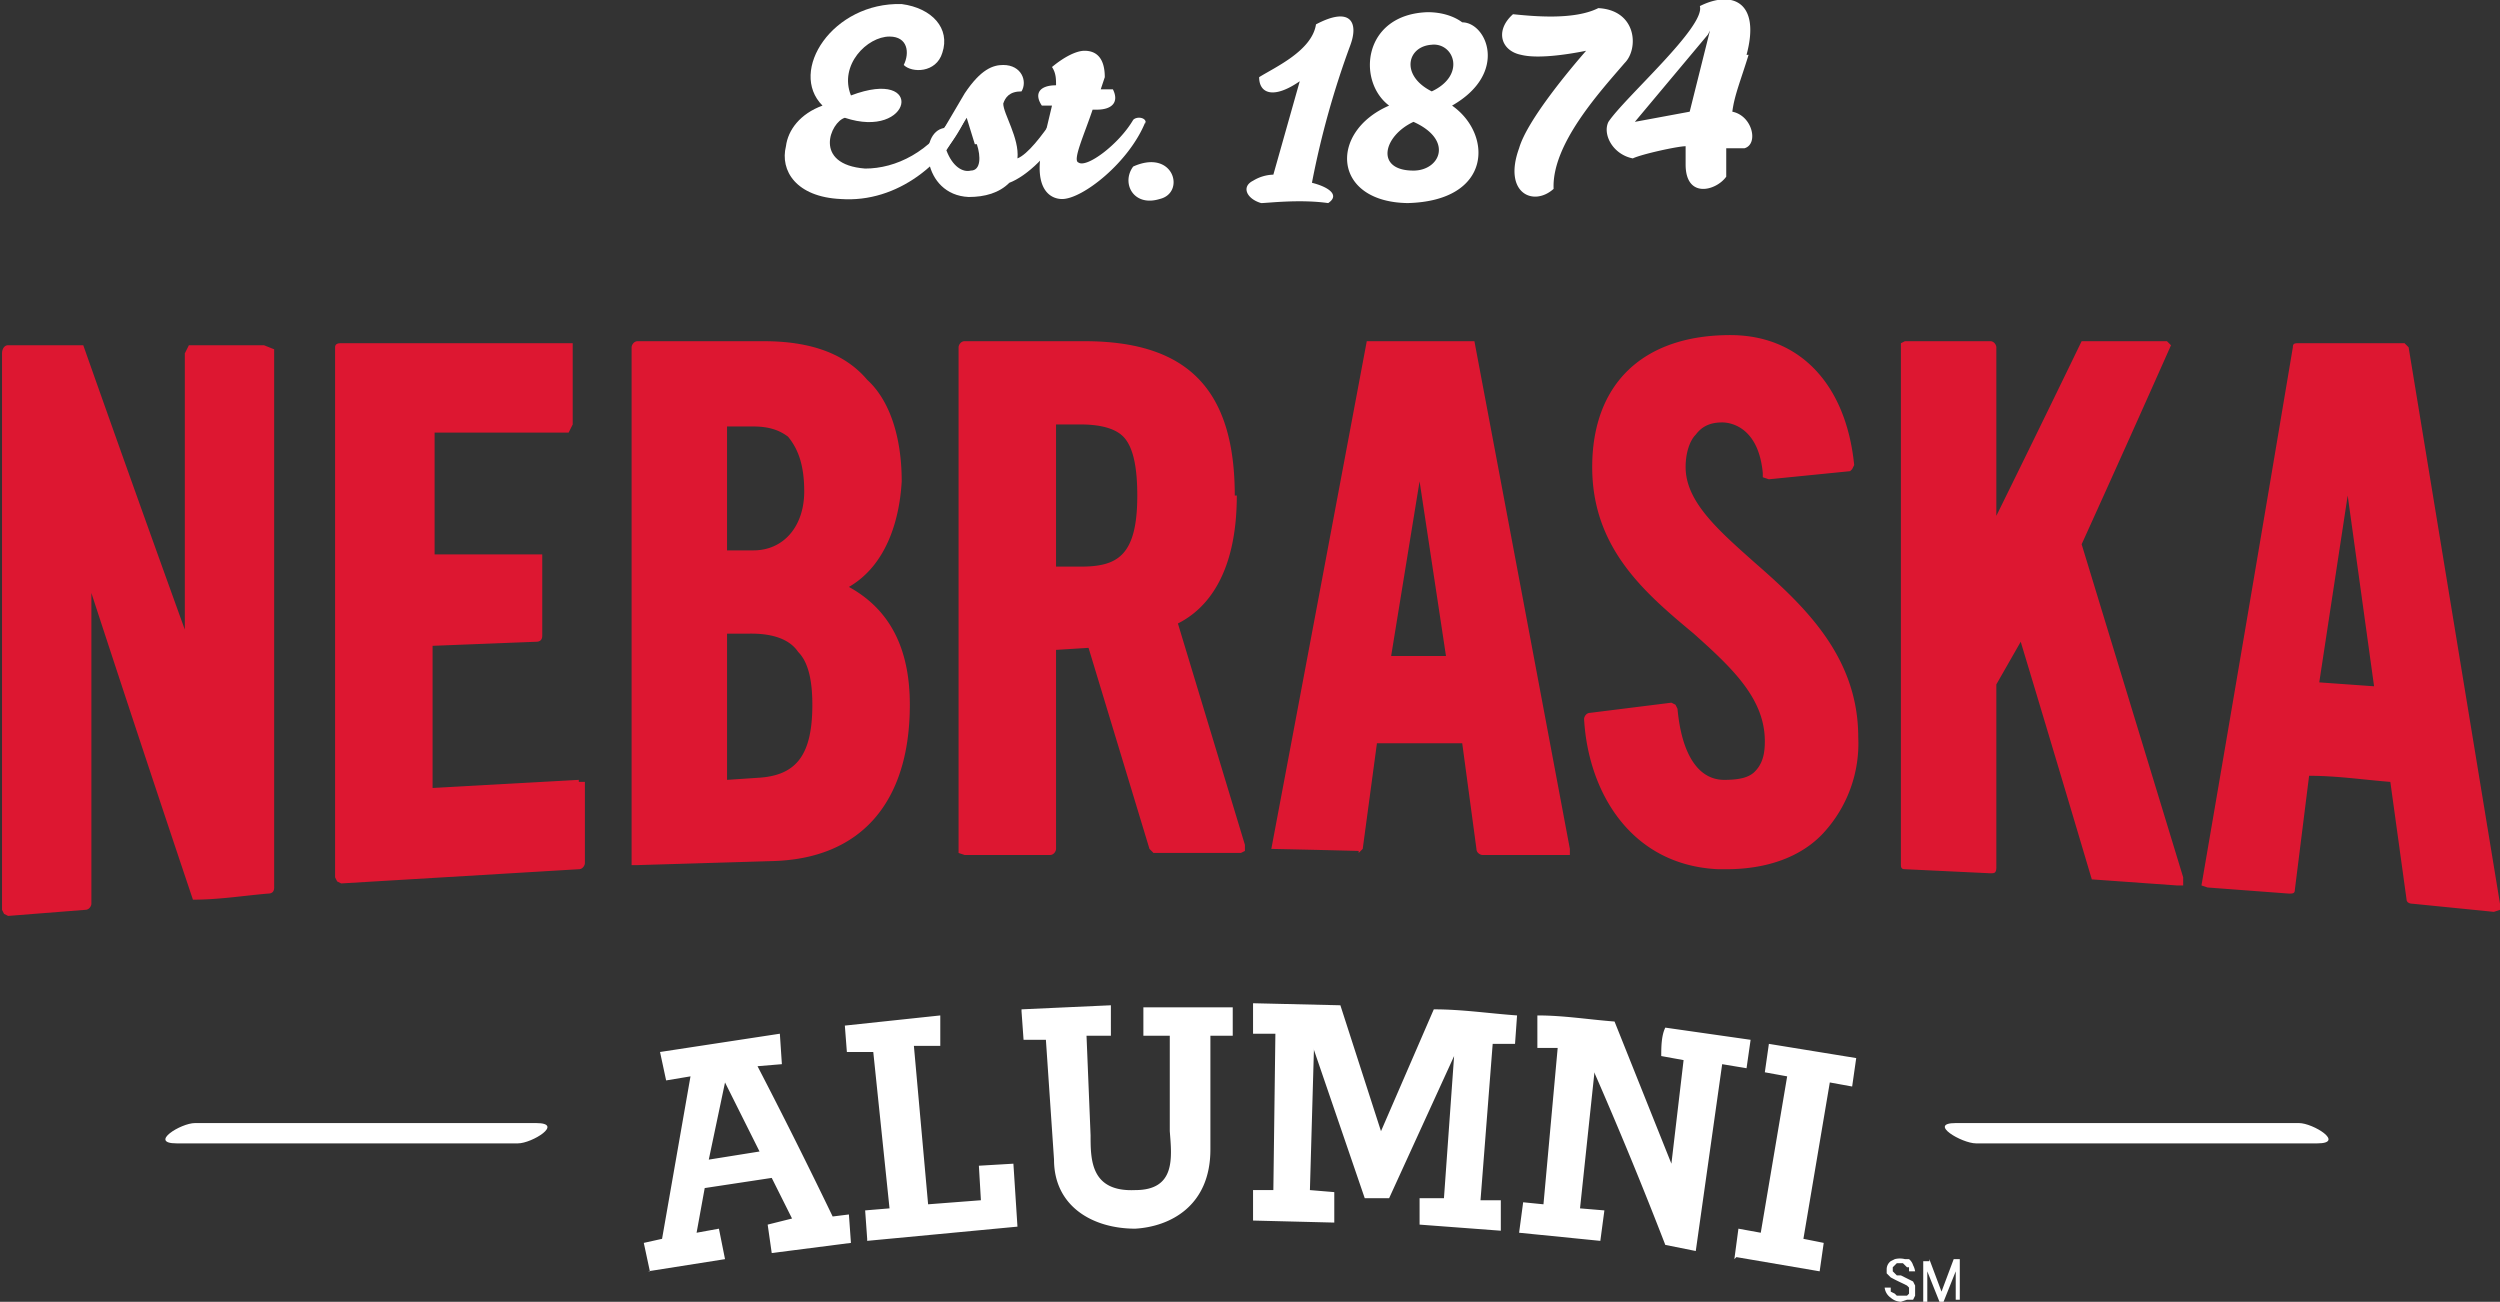
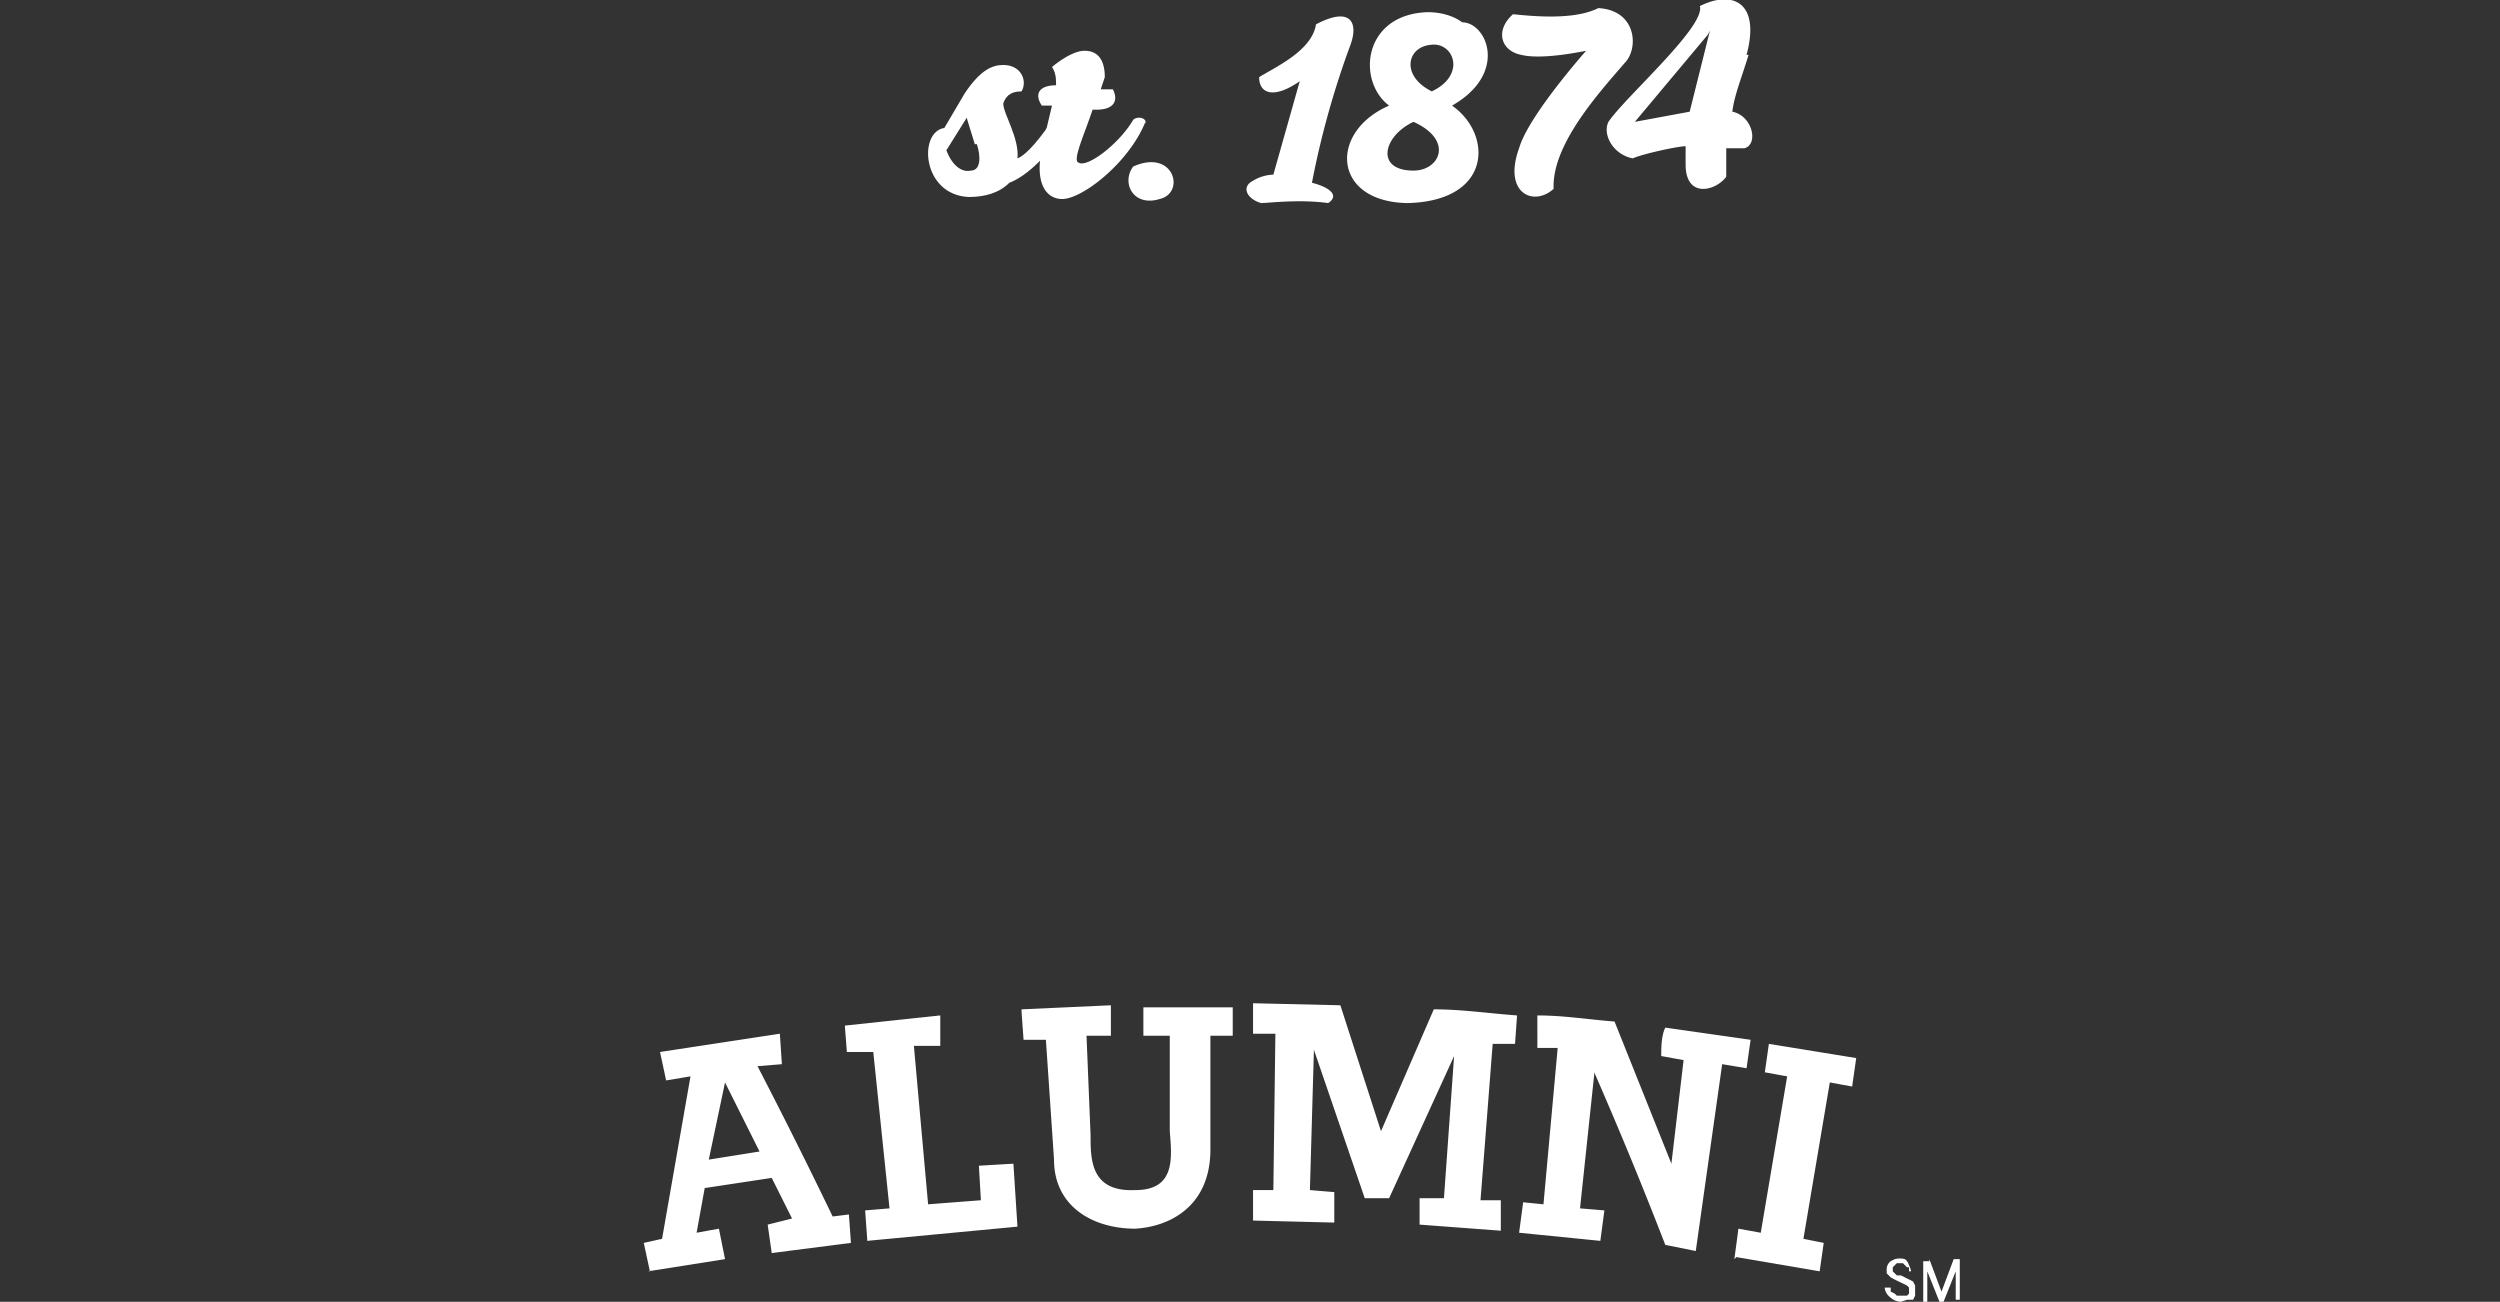
<svg xmlns="http://www.w3.org/2000/svg" id="nebraska-alumni-association" viewBox="0 0 123.1 64.1">
  <rect x="0" y="0" width="123.1" height="64.1" fill="#333333" stroke="none" />
  <path fill="#fff" d="m37.4 56.7-1.7-3.4-.8 3.8 2.5-.4zM32 62.6l-.3-1.4.9-.2 1.4-8-1.2.2-.3-1.4 5.9-.9.1 1.5-1.2.1a280 280 0 0 1 3.7 7.4l.8-.1.1 1.4-3.9.5-.2-1.4L39 60l-1-2-3.3.5-.4 2.2 1.1-.2.3 1.5-3.8.6M42.7 61l-.1-1.4 1.2-.1-.8-7.7h-1.3l-.1-1.3 4.7-.5v1.5H45l.7 7.8 2.6-.2-.1-1.7 1.7-.1.2 3.1-7.4.7m7.6-11.4 4.4-.2V51h-1.2l.2 4.9c0 1.2 0 2.8 2.2 2.7 2 0 1.8-1.6 1.7-2.9V51h-1.3v-1.4h4.4V51h-1.1v5.6c0 2.8-2 3.8-3.7 3.9-2.1 0-4-1.1-4-3.4l-.4-5.9h-1.1l-.1-1.4m14.4 1.8-.2 7 1.2.1v1.5l-4-.1v-1.5h1l.1-7.7h-1.1v-1.5l4.3.1 2 6.2 2.6-6c1.4 0 2.7.2 4.1.3l-.1 1.4h-1.1l-.6 7.7h1v1.5l-4-.3V59h1.2l.5-7-3.2 7h-1.2l-2.5-7.3m13.8 1.2-.7 6.6 1.2.1-.2 1.5-4-.4.2-1.5 1 .1.7-7.7h-1V50c1.3 0 2.5.2 3.8.3l2.8 7 .6-5.1-1.1-.2c0-.4 0-1 .2-1.4l4.2.6-.2 1.4-1.2-.2-1.3 9.2-1.5-.3a211 211 0 0 0-3.5-8.5m6.9 9.2.2-1.5 1.1.2L88 53l-1.1-.2.2-1.4 4.3.7-.2 1.4-1.1-.2-1.3 7.7 1 .2-.2 1.4-4.1-.7" />
-   <path fill="#dd1731" d="M13.1 17H9.3l-.2.4V31a2000 2000 0 0 1-5-14H.4c-.2 0-.3.2-.3.4v27.4l.1.2.2.1 3.8-.3c.2 0 .3-.2.3-.3V29.2a1905.7 1905.7 0 0 0 5 15.1c1.3 0 2.5-.2 3.7-.3.2 0 .3-.1.3-.3V17.2L13 17m15.5 21.4-7.2.4v-7l5.1-.2c.2 0 .3-.1.3-.3v-4h-5.3v-6H28l.2-.4v-4H16.8c-.1 0-.3 0-.3.2v26.1l.1.2.2.1 11.7-.7c.2 0 .3-.2.3-.3v-4h-.3m10.3-17c.5.6.8 1.4.8 2.7 0 1.7-1 2.9-2.5 2.9h-1.3V21h1.3v-.3.3c.8 0 1.3.2 1.7.5zm-3 16.9v-7.2H37c1.1 0 1.9.3 2.3.9.5.5.7 1.4.7 2.6 0 2.5-.8 3.5-2.7 3.6zm6-9.5c1.9-1.1 2.5-3.4 2.6-5.2 0-2.2-.6-4-1.7-5-1.1-1.3-2.8-1.9-5.1-1.9h-6.2c-.2 0-.3.2-.3.3v25.5h.2l6.7-.2c4.4-.1 6.8-2.9 6.8-7.7 0-2.8-1-4.7-3-5.8m13.6-7.3c.4.5.6 1.4.6 2.8 0 3-1 3.5-2.8 3.5H52v-7h1.2v-.3.3c1 0 1.8.2 2.2.7zm5.4 2.8c0-5.2-2.3-7.6-7.4-7.6h-5.9c-.2 0-.3.2-.3.3V42l.3.1h4.2c.2 0 .3-.2.3-.3V32l1.6-.1 3 9.9.2.2h4.3l.2-.1v-.3L58 30.7c1.4-.7 2.9-2.4 2.9-6.3m10.3 7.9h-2.7l1.4-8.6zm1.3-15.5h-5.2a32067.7 32067.7 0 0 1-4.7 25 790.4 790.4 0 0 1 4.3.1v.1l.2-.2.7-5.2H72l.7 5.2c0 .2.2.3.3.3h4.3v-.3a26390 26390 0 0 0-4.7-25m13.8 10.9c-1.8-1.6-3.4-3-3.4-4.7 0-.7.2-1.3.5-1.6.3-.4.7-.6 1.3-.6.5 0 1.8.3 2 2.5v.2l.3.1 4-.4.1-.1.1-.2c-.4-4-2.7-6.4-6.1-6.4-4.3 0-6.8 2.4-6.8 6.5 0 4 2.6 6.2 5 8.2 1.9 1.7 3.5 3.2 3.5 5.3 0 .6-.1 1.1-.5 1.5-.3.3-.8.4-1.5.4-1.3 0-2.1-1.3-2.3-3.5l-.1-.2-.2-.1-4 .5c-.2 0-.3.2-.3.3.2 3.6 2.3 7.2 6.6 7.4h.4c2 0 3.7-.6 4.8-1.8a6.5 6.5 0 0 0 1.7-4.7c0-4-2.7-6.5-5.1-8.6m16.1-.9a1332 1332 0 0 0 4.4-9.8l-.2-.2h-4.2a1349.5 1349.5 0 0 1-4.2 8.6v-8.3c0-.1-.1-.3-.3-.3h-4.2l-.2.1v25.6c0 .2 0 .3.2.3l4.2.2c.2 0 .3 0 .3-.3v-9l1.2-2.1a2690.4 2690.4 0 0 1 3.5 11.7l4.2.3h.3v-.4l-5-16.4m14.5 7-2.8-.2 1.4-9.2 1.3 9.4zm1.6-16.7-.2-.2h-5.2c-.2 0-.3 0-.3.2a6855.5 6855.5 0 0 1-4.5 26.5l.3.1 4 .3c.2 0 .3 0 .3-.2l.7-5.6c1.4 0 2.7.2 4 .3l.8 5.8c0 .1.1.2.3.2l4 .4.3-.1v-.3l-4.5-27.4" />
-   <path fill="#fff" d="M96.4 55.3h16.8c.7 0 2.3 1 .9 1H97.3c-.7 0-2.4-1-1-1m-69.9 0H9.6c-.7 0-2.3 1-.9 1h16.8c.7 0 2.3-1 .9-1M47.6 5.7c-1 2.3-3.4 4.3-6.2 4.1-2.2-.1-3-1.4-2.7-2.6.1-.8.7-1.6 1.8-2-1.7-1.7.5-5.1 3.9-5 1.5.2 2.4 1.2 2 2.4-.3 1-1.5 1-1.9.6.3-.6.2-1.4-.7-1.4-1.1 0-2.5 1.4-1.9 2.9 3.7-1.4 3 2.2-.3 1.1-.7.2-1.6 2.3 1 2.5 1.5 0 3.2-.8 4.4-2.7.3-.3.7-.1.6.1" />
  <path fill="#fff" d="m48 7.1-.4-1.3-1 1.6c.3.8.8 1.1 1.2 1 .5 0 .5-.7.3-1.3zM52.5 6c-.7 1.6-2 2.7-2.8 3-.5.5-1.2.7-2 .7-2.3-.1-2.5-3.2-1.2-3.4l1-1.7c.8-1.2 1.4-1.4 1.9-1.4.9 0 1.2.8.9 1.3-.6 0-.8.3-.9.6 0 .5.8 1.7.7 2.7.5-.2 1.2-1.1 1.8-2 .2-.3.7-.1.6.2" />
  <path fill="#fff" d="M56.4 6c-.8 2-3.1 3.8-4.1 3.8-.6 0-1.4-.5-1-2.5l.5-2.1h-.5c-.4-.6-.1-1 .7-1 0-.3 0-.6-.2-.9.6-.5 1.2-.8 1.6-.8.7 0 1 .5 1 1.3l-.2.6h.6c.3.6 0 1-.8 1h-.2c-.4 1.2-1 2.5-.7 2.6.4.3 2-.9 2.7-2.1.2-.2.7-.1.6.2m.7 3.7c-1.3.4-1.9-.8-1.3-1.6 2-.9 2.6 1.3 1.3 1.6m4.9-6c.8-.5 2.6-1.3 2.8-2.6 1.7-.9 2.1-.1 1.7 1A43 43 0 0 0 64.6 9c.8.2 1.4.6.8 1-1.4-.2-3 0-3.3 0-.7-.2-1-.8-.4-1.1a2 2 0 0 1 1-.3L64 4c-1.3.9-2 .6-2-.2" />
-   <path fill="#fff" d="M70.6 2.2c-1.3 0-1.7 1.5-.1 2.3 1.7-.8 1.1-2.4 0-2.3zm-1 3.8c-1.5.7-1.9 2.4 0 2.4 1.3 0 2-1.5 0-2.4zm-.2 4c-3.8 0-4-3.5-1-4.8C66.8 4 67.1.7 70.3.6c.7 0 1.3.2 1.7.5 1.2 0 2.3 2.5-.5 4.1 2 1.4 2 4.7-2.2 4.8M80 3.1c-1.2 1.4-3.6 4-3.5 6.2-1 .9-2.5.2-1.7-2 .4-1.4 2.6-4 3.3-4.8-1 .2-2.4.4-3.2.2-1-.2-1.3-1.2-.4-2 1 .1 3 .3 4.2-.3 1.9.1 2 2 1.3 2.7m4.1-1.4L80.5 6l2.7-.5 1-4zm2 1c-.4 1.3-.7 2-.8 2.8 1 .2 1.3 1.6.6 1.8H85v1.4c-.5.7-2 1.1-2-.6v-.9c-.4 0-2.2.4-2.6.6-1-.2-1.5-1.2-1.2-1.8C80 4.8 84 1.3 83.7.3c1.6-.8 3-.2 2.3 2.4m7.1 60.7v.2l.2.1.1.1h.5l.1-.1v-.3l-.1-.1-.2-.1a10.3 10.3 0 0 1-.6-.3l-.2-.2v-.2a.5.5 0 0 1 .2-.4l.2-.1a1 1 0 0 1 .5 0h.2a.6.6 0 0 1 .2.3.9.9 0 0 1 .1.3H94v-.2h-.1l-.2-.2h-.3l-.2.2v.2l.2.2h.2l.2.1.2.1.2.1.1.2v.5l-.1.2h-.3l-.3.1a.8.8 0 0 1-.5-.2.7.7 0 0 1-.3-.5h.3M95 62l.6 1.6.3-.8.3-.8h.3v2h-.2v-1.4l-.6 1.5h-.2l-.6-1.5v1.5h-.2v-2h.3" />
+   <path fill="#fff" d="M70.6 2.2c-1.3 0-1.7 1.5-.1 2.3 1.7-.8 1.1-2.4 0-2.3zm-1 3.8c-1.5.7-1.9 2.4 0 2.4 1.3 0 2-1.5 0-2.4zm-.2 4c-3.8 0-4-3.5-1-4.8C66.8 4 67.1.7 70.3.6c.7 0 1.3.2 1.7.5 1.2 0 2.3 2.5-.5 4.1 2 1.4 2 4.7-2.2 4.8M80 3.1c-1.2 1.4-3.6 4-3.5 6.2-1 .9-2.5.2-1.7-2 .4-1.4 2.6-4 3.3-4.8-1 .2-2.4.4-3.2.2-1-.2-1.3-1.2-.4-2 1 .1 3 .3 4.2-.3 1.9.1 2 2 1.3 2.7m4.1-1.4L80.5 6l2.7-.5 1-4zm2 1c-.4 1.3-.7 2-.8 2.8 1 .2 1.3 1.6.6 1.8H85v1.4c-.5.7-2 1.1-2-.6v-.9c-.4 0-2.2.4-2.6.6-1-.2-1.5-1.2-1.2-1.8C80 4.8 84 1.3 83.7.3c1.6-.8 3-.2 2.3 2.4m7.1 60.7v.2l.2.1.1.1h.5l.1-.1v-.3l-.1-.1-.2-.1a10.3 10.3 0 0 1-.6-.3l-.2-.2v-.2a.5.5 0 0 1 .2-.4l.2-.1a1 1 0 0 1 .5 0a.6.6 0 0 1 .2.3.9.9 0 0 1 .1.3H94v-.2h-.1l-.2-.2h-.3l-.2.2v.2l.2.2h.2l.2.1.2.1.2.1.1.2v.5l-.1.2h-.3l-.3.1a.8.8 0 0 1-.5-.2.7.7 0 0 1-.3-.5h.3M95 62l.6 1.6.3-.8.3-.8h.3v2h-.2v-1.4l-.6 1.5h-.2l-.6-1.5v1.5h-.2v-2h.3" />
</svg>